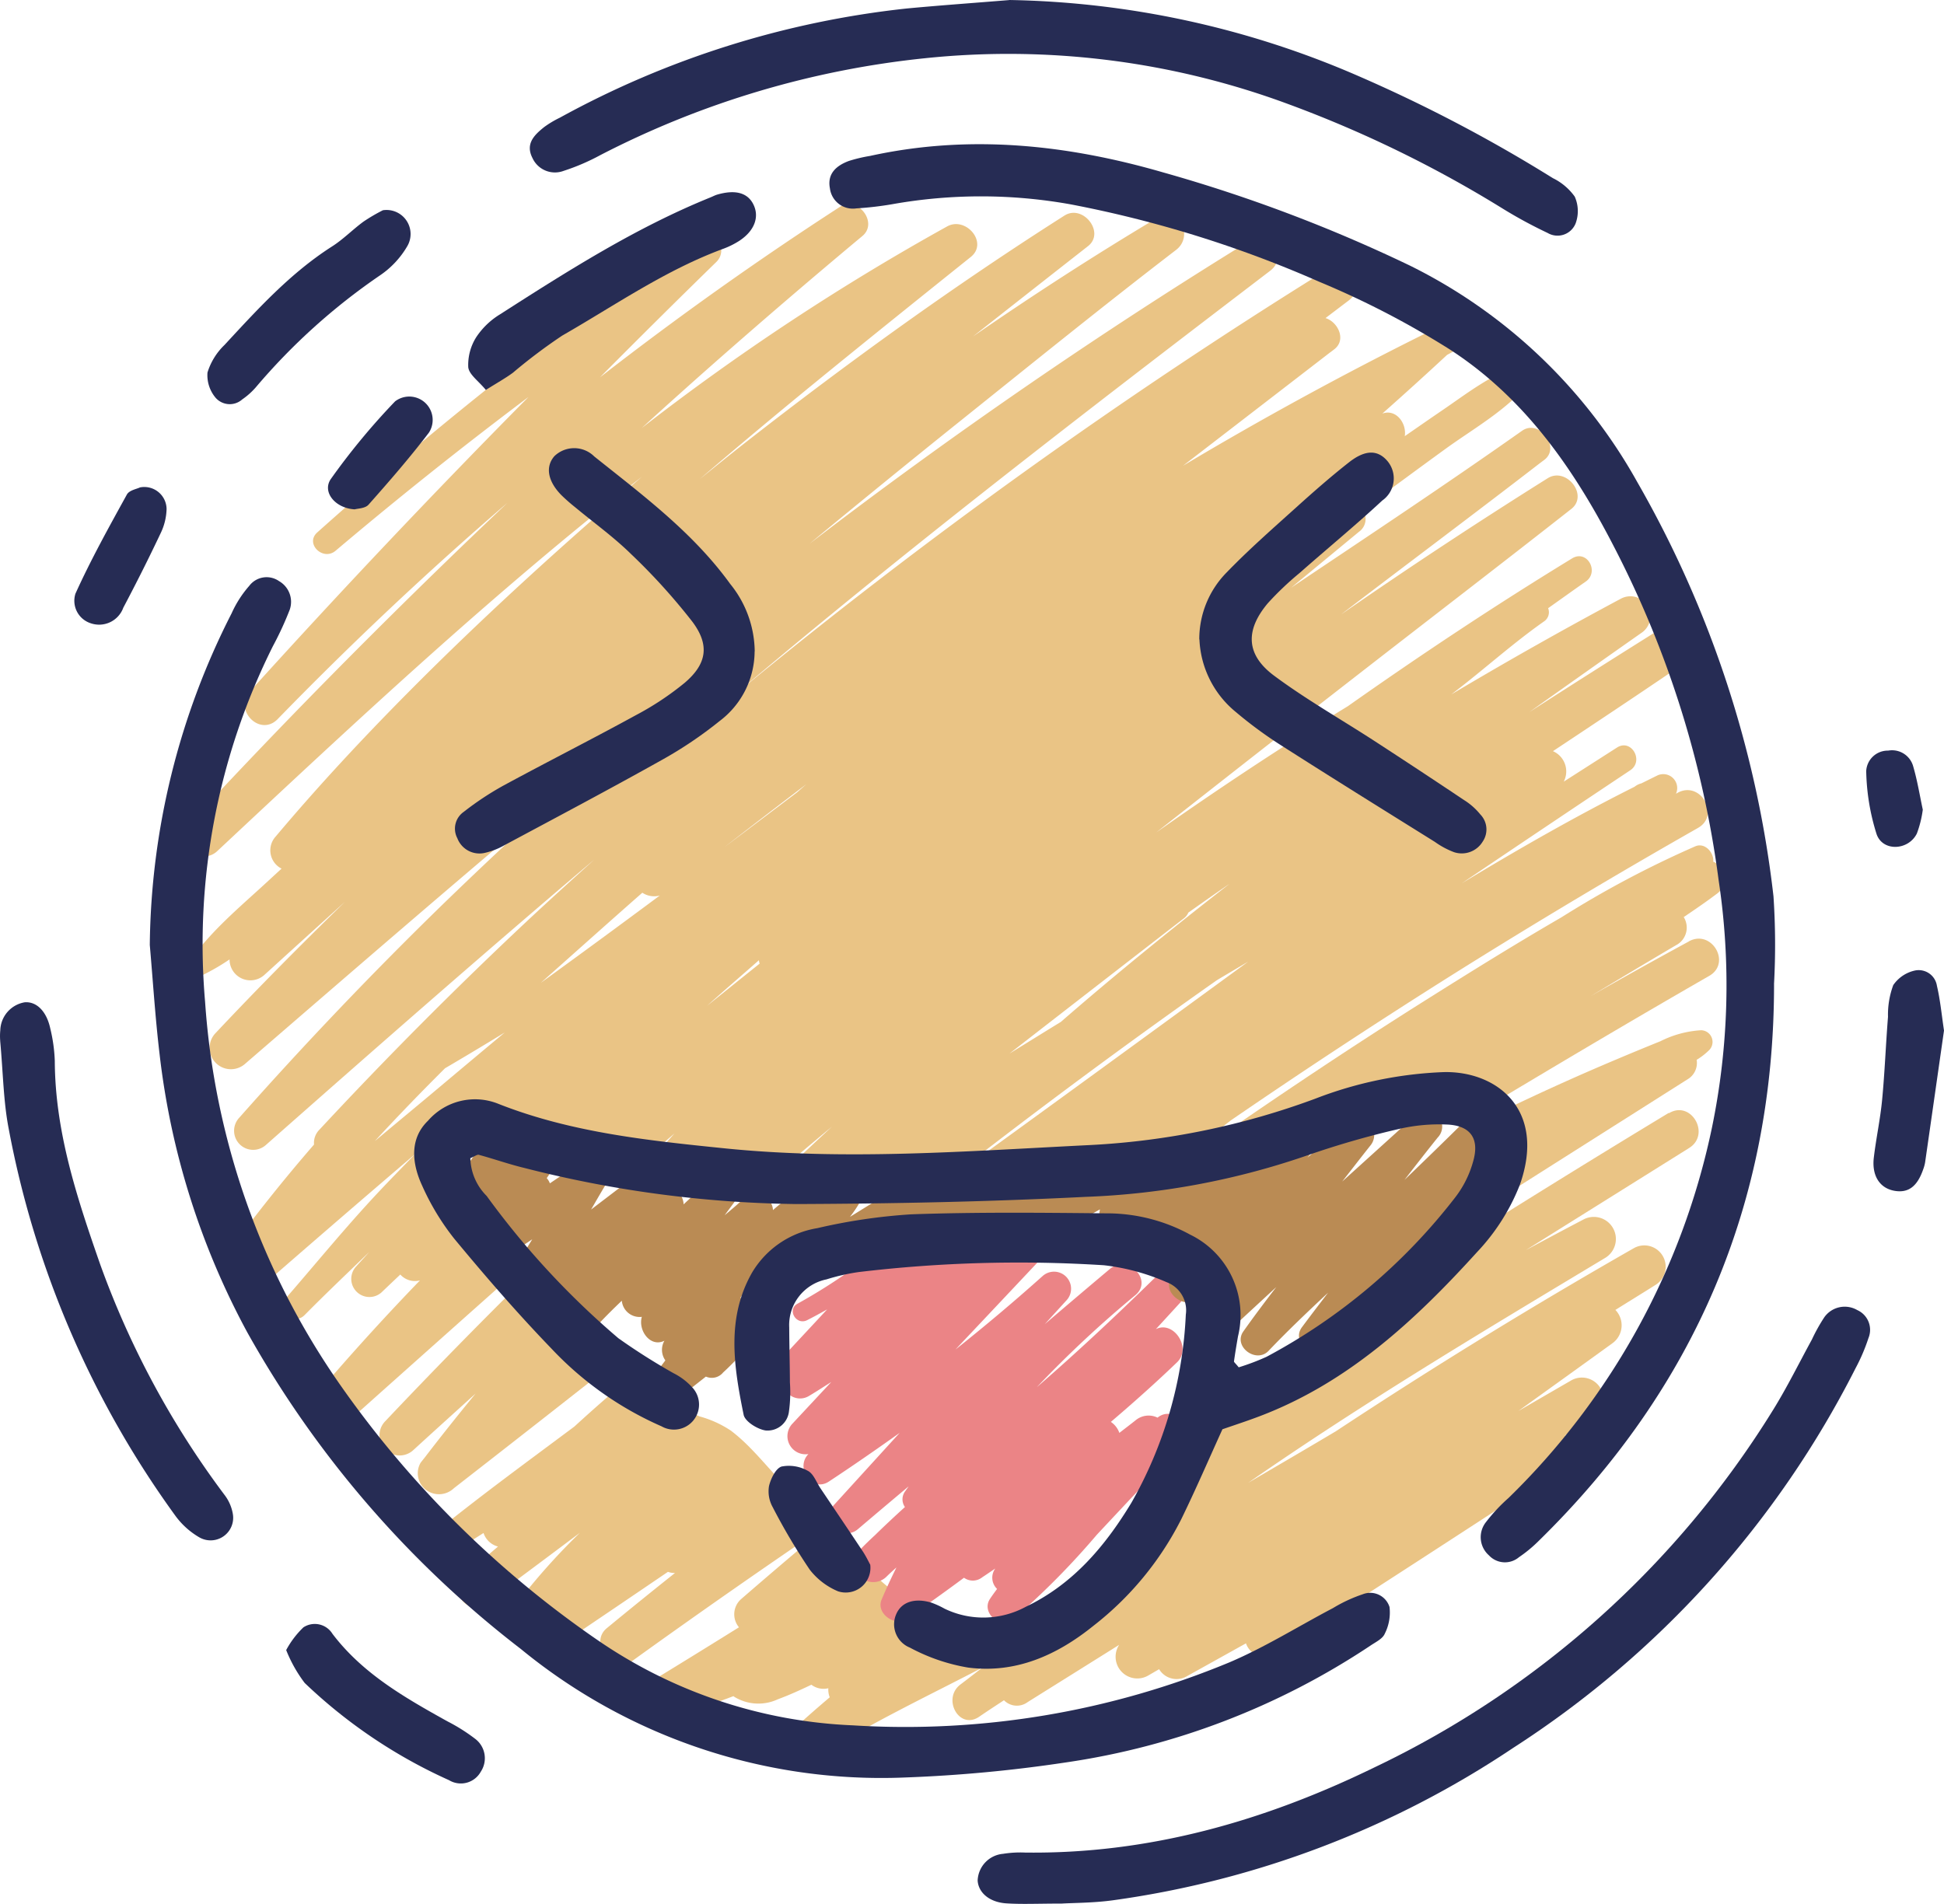
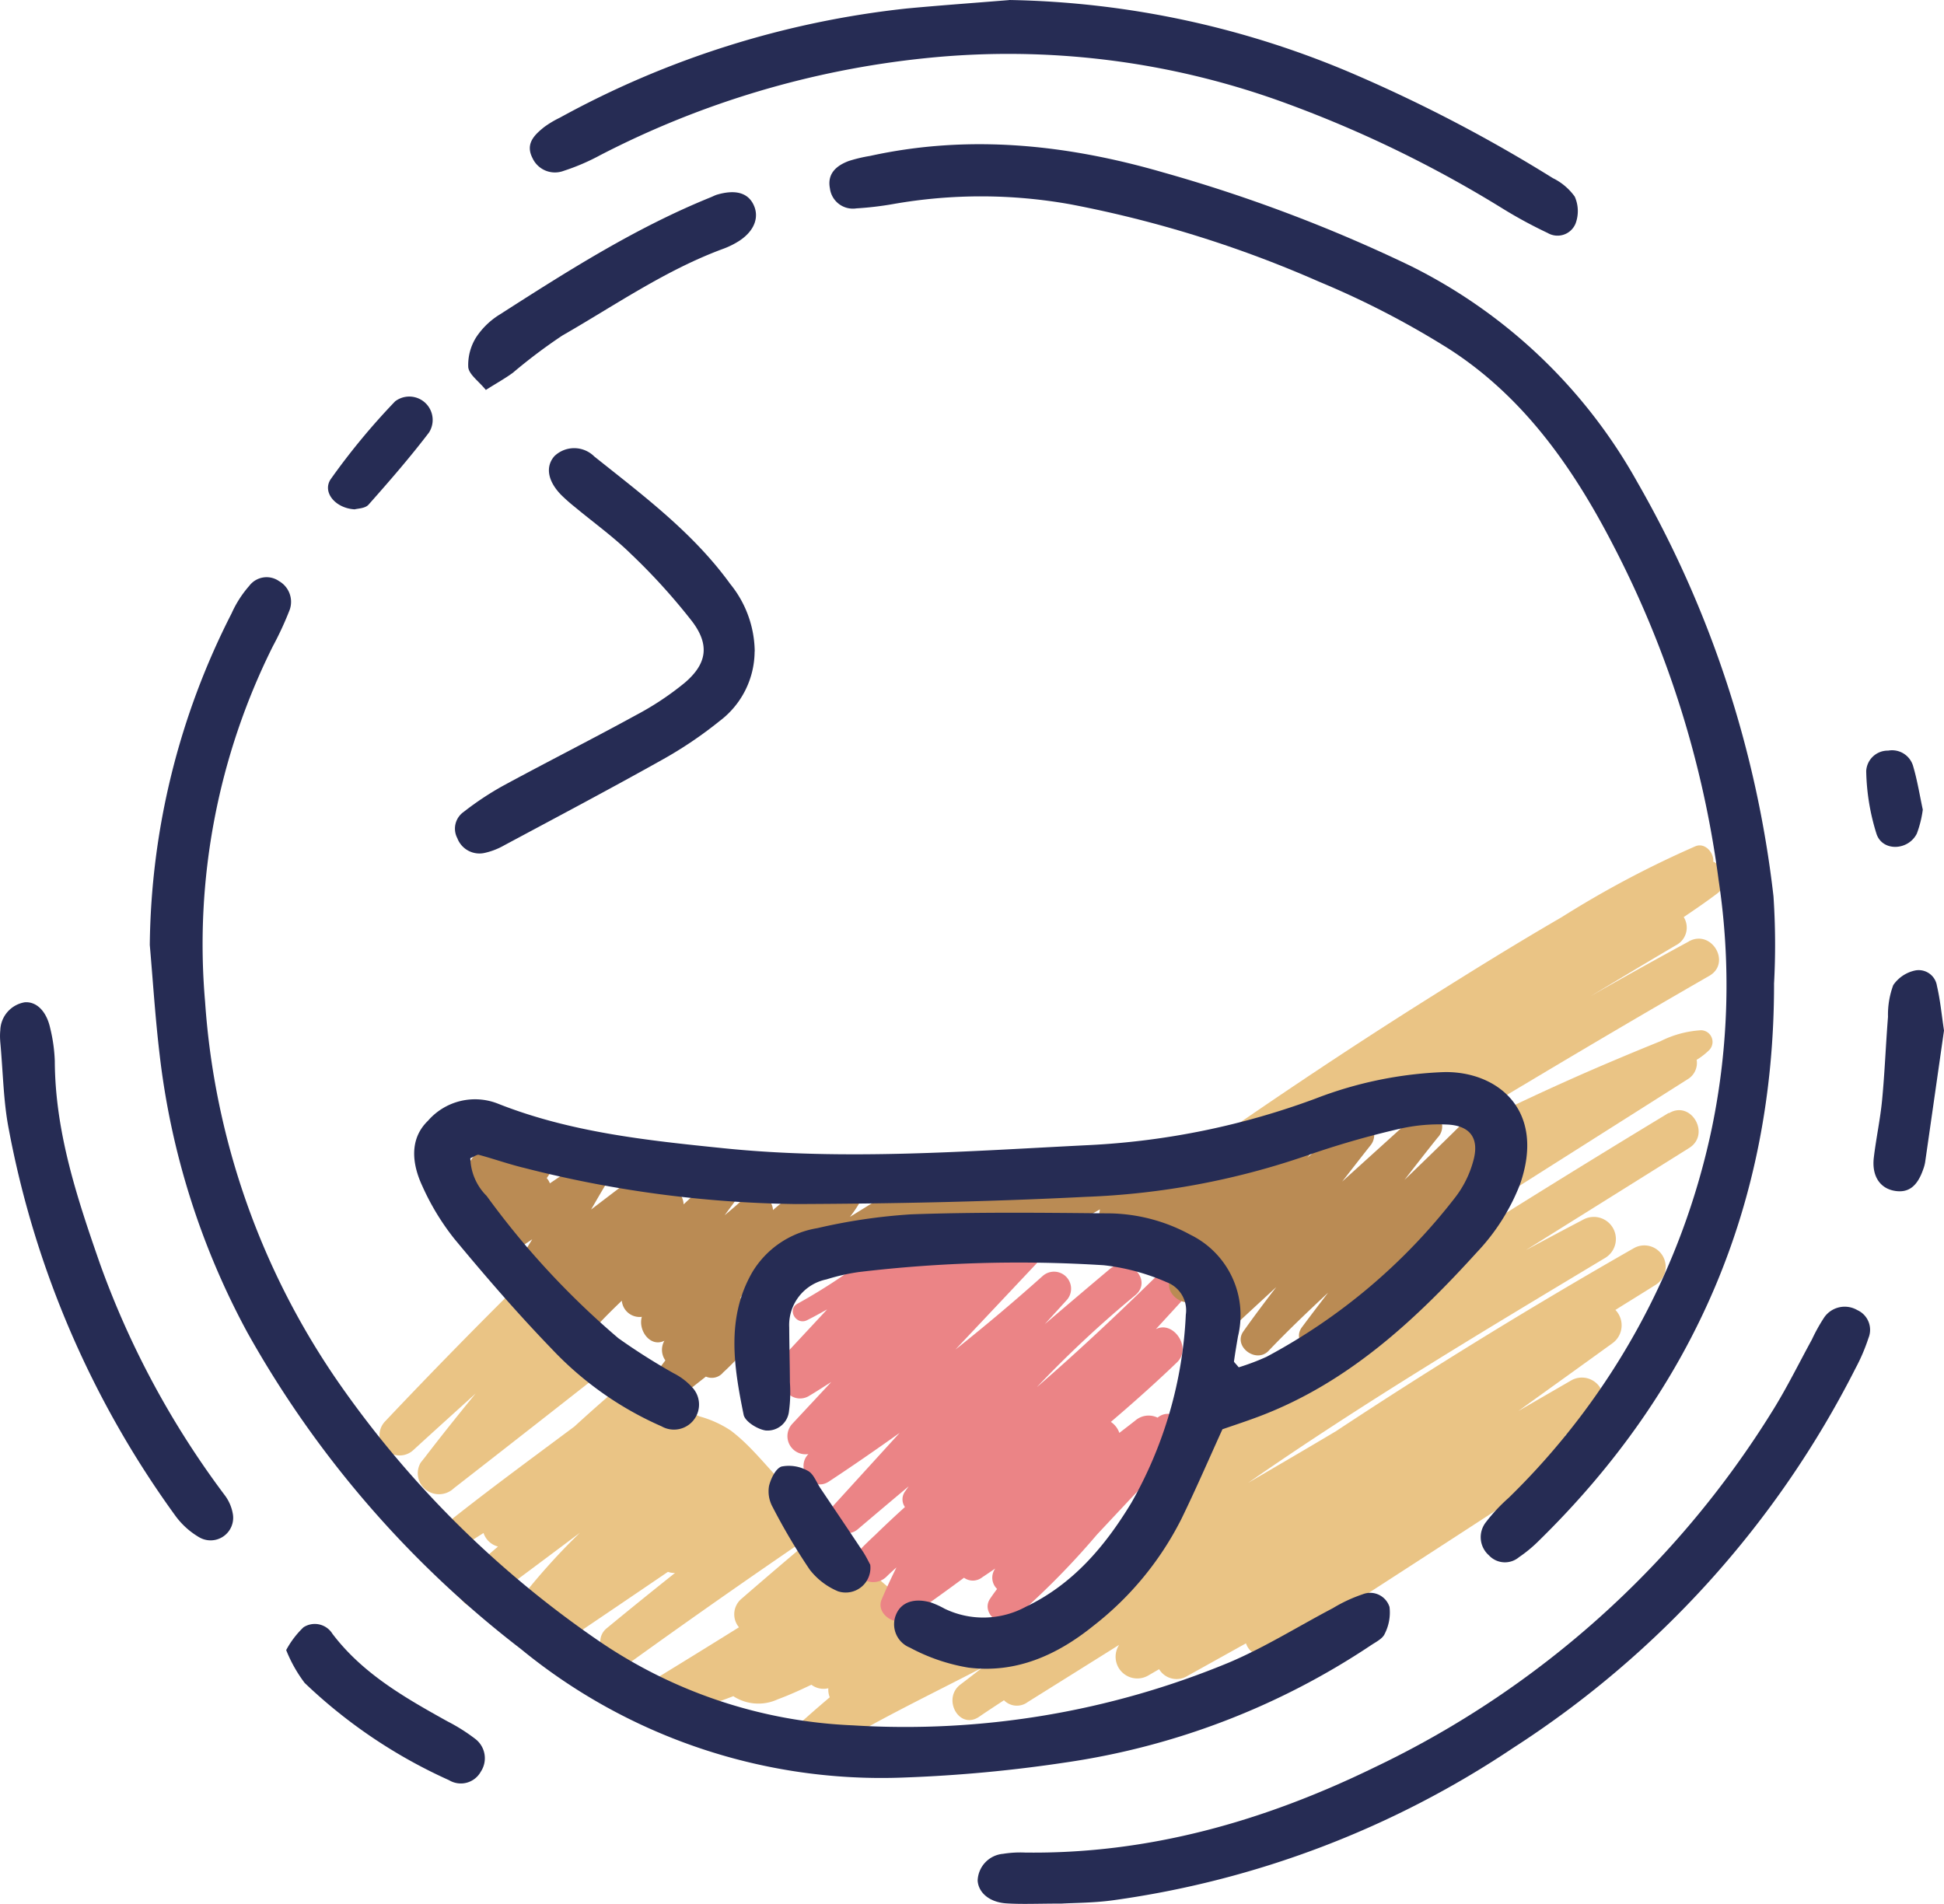
<svg xmlns="http://www.w3.org/2000/svg" id="_31" data-name="31" width="153.543" height="150.402" viewBox="0 0 153.543 150.402">
  <g id="Group_17208" data-name="Group 17208" transform="translate(14.518 16.122)">
    <path id="Path_18071" data-name="Path 18071" d="M376.734,252.21a8.192,8.192,0,0,0-3.207.865q-1.81.731-3.6,1.488-3.383,1.428-6.706,2.982c-1.262.591-2.514,1.2-3.763,1.82a3.2,3.2,0,0,1,.236,1.113,12.653,12.653,0,0,1-1.839,6.893l1.407-.891q8.19-5.189,16.38-10.381a1.5,1.5,0,0,0,.739-1.552,5.4,5.4,0,0,0,1-.778A.923.923,0,0,0,376.734,252.21Z" transform="translate(-256.892 -186.946)" fill="#eac485" />
    <path id="Path_18072" data-name="Path 18072" d="M327.71,214.54q-3.9,2.115-7.745,4.311c2.239-1.342,4.479-2.688,6.731-4.014a1.565,1.565,0,0,0,.594-2.214c.907-.613,1.81-1.229,2.678-1.888a1.456,1.456,0,0,0-.345-2.488c.068-.7-.639-1.52-1.391-1.226a79.848,79.848,0,0,0-10.6,5.621c-3.514,2.036-6.967,4.179-10.4,6.338-6.877,4.321-13.618,8.861-20.252,13.543-.032.023-.065.048-.1.071a52.845,52.845,0,0,0,8.261-1.7c4.543-1.352,8.516-3.834,13.33-4.224a2.864,2.864,0,0,1,2.565,1.375c6.057-3.643,12.14-7.254,18.271-10.778,1.768-1.016.194-3.7-1.6-2.733Z" transform="translate(-208.823 -156.298)" fill="#eac485" />
    <path id="Path_18073" data-name="Path 18073" d="M239.2,271.982q-9.337,5.649-18.555,11.5c-3.062,3.137-7.38,5.37-11.3,7.37-.161.084-.316.168-.471.252-.555.368-1.116.726-1.672,1.094l-1.743,1.094a19.808,19.808,0,0,0-5.889,8.187c-1.762,4.014-3.924,7.506-7.945,9.577a13.073,13.073,0,0,1-6.138,1.607c-.361.19-.726.381-1.087.574-.591.313-1.178.632-1.768.955h0c.177-.136.361-.261.539-.394.574-.387,1.158-.768,1.733-1.152-4.869-.31-8.716-3.959-12.056-8.138q-3.5,2.919-6.944,5.908a1.6,1.6,0,0,0-.139,2.2q-3.19,1.989-6.4,3.953c-1.6.981-.581,3.708,1.313,3.114,1.565-.494,3.114-1.046,4.65-1.626a.41.41,0,0,0,.042.036,3.639,3.639,0,0,0,3.466.21c.9-.332,1.778-.733,2.649-1.149a1.585,1.585,0,0,0,1.339.277,1.627,1.627,0,0,0,.11.716c-1.036.878-2.059,1.768-3.037,2.691a1.42,1.42,0,0,0,1.713,2.22c4.237-2.727,8.9-4.924,13.379-7.254-.578.445-1.152.894-1.733,1.333-1.471,1.117-.1,3.633,1.484,2.543.645-.442,1.3-.868,1.956-1.3a1.424,1.424,0,0,0,1.872.145q3.616-2.26,7.225-4.521a1.715,1.715,0,0,0,2.278,2.433l.878-.51a1.609,1.609,0,0,0,2.217.542q2.323-1.292,4.644-2.585a1.516,1.516,0,0,0,2.3.765c7.535-4.811,15.025-9.694,22.521-14.569a1.72,1.72,0,0,0,.374-2.614l2.236-1.423a1.705,1.705,0,0,0-1.72-2.943q-2.1,1.215-4.2,2.433c2.478-1.788,4.96-3.563,7.435-5.357a1.745,1.745,0,0,0,.232-2.63c1.062-.668,2.133-1.32,3.191-1.991a1.685,1.685,0,0,0-1.7-2.907q-12.019,6.859-23.569,14.482c-2.3,1.371-4.614,2.72-6.925,4.072,9.122-6.341,18.7-12.056,28.21-17.774a1.744,1.744,0,0,0-1.759-3.011c-1.51.791-3.014,1.594-4.514,2.4q6.447-4.032,12.891-8.064c1.73-1.084.155-3.811-1.6-2.746Z" transform="translate(-121.917 -200.187)" fill="#eac485" />
-     <path id="Path_18074" data-name="Path 18074" d="M66.76,127.687c-2.294-3.359,3.166-6.505,5.437-3.178.136.2.284.39.42.587,2.924.032,5.844.161,8.764.332.787-.681,1.568-1.368,2.359-2.046-.284.313-.565.629-.845.945-.4.371-.794.745-1.191,1.117,3.5.207,7,.471,10.5.729,1.326-1.107,2.636-2.227,3.969-3.327q-1.8,1.665-3.566,3.356c4.282.313,8.564.594,12.853.72q10.363-8.083,21.127-15.654c.82-.49,1.646-.975,2.469-1.465q-11.743,8.582-23.514,17.122c1.959.058,3.921.09,5.883.065a102.078,102.078,0,0,0,11.168-.671c1.7-1.329,3.395-2.662,5.1-3.979q8.819-6.05,17.88-11.743,9.381-5.876,19.006-11.352c1.794-1.02.184-3.782-1.62-2.769l-.116.068a1.1,1.1,0,0,0-1.523-1.42c-.407.2-.807.4-1.213.6a1.36,1.36,0,0,0-.52.255c-.013.006-.026.016-.039.023-4.64,2.327-9.168,4.921-13.627,7.619q6.641-4.487,13.314-8.935c1.1-.736.087-2.52-1.049-1.794q-2.1,1.346-4.208,2.694a1.746,1.746,0,0,0-.852-2.407c3.217-2.136,6.434-4.272,9.626-6.444,1.752-1.191.155-4.024-1.678-2.872q-4.927,3.088-9.816,6.231,4.41-3.137,8.838-6.247a1.577,1.577,0,0,0-1.591-2.72q-6.791,3.63-13.408,7.57l.177-.136c2.4-1.83,4.663-3.888,7.135-5.624a.869.869,0,0,0,.336-1.052c.991-.7,1.972-1.41,2.966-2.1,1.107-.768.113-2.559-1.071-1.836-6.038,3.688-11.93,7.6-17.709,11.675-5.153,3.156-10.191,6.5-15.141,9.978q8.112-6.389,16.267-12.727c5.505-4.279,11.039-8.525,16.522-12.833,1.381-1.087-.4-3.343-1.868-2.423q-8.292,5.2-16.318,10.762l.313-.242c5.134-3.921,10.307-7.787,15.418-11.733l.029-.019h0c.1-.077.2-.152.3-.226,1.3-1-.413-3.246-1.768-2.291-6,4.234-12.13,8.3-18.235,12.395l5.363-4.424a1.225,1.225,0,0,0,.268-1.733c.026-.019.048-.039.074-.055,2.178-1.6,4.356-3.211,6.547-4.8,2.168-1.568,4.882-3.091,6.547-5.215.445-.568.061-1.565-.765-1.317-2.223.668-4.24,2.269-6.141,3.559-.978.665-1.946,1.342-2.92,2.014.161-1.049-.716-2.178-1.775-1.781q2.585-2.289,5.118-4.64c.768-.41,1.526-.833,2.294-1.239,1.265-.665.152-2.514-1.113-1.9-.642.31-1.275.642-1.914.955a1.016,1.016,0,0,0-.316.116c-.158.1-.323.187-.481.284q-9.865,4.894-19.332,10.546,5.828-4.487,11.652-8.98a.01.01,0,0,0,.006,0h0l.3-.229c.968-.749.278-2.162-.7-2.459q.92-.7,1.833-1.391c1.478-1.12.181-3.592-1.5-2.565A429.534,429.534,0,0,0,88.509,88.716c7.764-6.58,15.712-12.946,23.715-19.194,6.16-4.811,12.369-9.558,18.577-14.3,1.417-1.084.178-3.459-1.446-2.472A412.736,412.736,0,0,0,94.4,76.8q5.978-4.947,12.033-9.8c5.615-4.5,11.217-9.035,16.925-13.417,1.452-1.113.194-3.537-1.484-2.536-4.966,2.962-9.81,6.1-14.56,9.377q4.54-3.577,9.09-7.141c1.378-1.078-.4-3.34-1.862-2.414-8.648,5.5-16.957,11.5-25.038,17.806-1.275.994-2.523,2.014-3.782,3.024q4.564-3.911,9.226-7.719c4.047-3.308,8.122-6.576,12.2-9.845,1.4-1.123-.387-3.22-1.862-2.414A187.722,187.722,0,0,0,81.155,67.654q2.769-2.527,5.579-5.008,5.857-5.165,11.852-10.165c1.278-1.065-.387-3.2-1.778-2.3Q87.051,56.5,77.86,63.646q4.555-4.594,9.184-9.11c1.12-1.091-.368-3.156-1.713-2.22A315.894,315.894,0,0,0,55.527,75.9c-.991.884.452,2.288,1.449,1.446Q64.415,71.057,72.21,65.2,60.951,76.578,50.216,88.454c-1.326,1.471.791,3.627,2.188,2.188q8.688-8.94,18.142-17.08-7.294,6.907-14.337,14.063-5.474,5.566-10.784,11.291A1.543,1.543,0,0,0,47.6,101.1c10.884-10.184,21.82-20.413,33.569-29.6C74.863,76.918,68.7,82.5,62.829,88.416c-3.675,3.7-7.228,7.515-10.587,11.507a1.62,1.62,0,0,0,.465,2.536q-.523.479-1.042.958c-2.21,2.049-4.585,3.982-6.3,6.483-.455.668.407,1.3,1.013,1.013a17.071,17.071,0,0,0,2.223-1.284,1.643,1.643,0,0,0,2.769,1.207q3.175-2.885,6.354-5.766c-3.488,3.4-6.918,6.857-10.255,10.407a1.685,1.685,0,0,0,2.381,2.381C58.212,110.636,66.569,103.4,75.034,96.3q-4.869,4.4-9.59,8.977-8.35,8.132-16.08,16.861a1.507,1.507,0,0,0,2.13,2.13c8.574-7.567,17.18-15.121,25.912-22.524-1.81,1.639-3.627,3.279-5.408,4.95q-8.432,7.919-16.306,16.393a1.47,1.47,0,0,0-.42,1.168q-3.669,4.23-6.98,8.768c.484,1.217.968,2.433,1.491,3.627q6.694-5.852,13.459-11.63c-.942.981-1.9,1.949-2.83,2.94-2.543,2.7-4.866,5.55-7.29,8.345-.836.962.5,2.34,1.413,1.413,1.665-1.688,3.395-3.324,5.1-4.976-.345.387-.7.768-1.046,1.155a1.434,1.434,0,0,0,2.026,2.026c.487-.471.984-.936,1.471-1.4a1.553,1.553,0,0,0,1.552.465q-3.766,3.9-7.309,8a1.721,1.721,0,0,0,2.433,2.433q6.457-5.77,12.93-11.523a54.071,54.071,0,0,1-4.96-6.2Zm44.357-11.33q6.438-5,12.879-9.987a1.1,1.1,0,0,0,.332-.439c1.084-.765,2.165-1.53,3.259-2.278-4.54,3.527-9,7.151-13.334,10.917-1.355.829-2.7,1.668-4.056,2.5ZM94.163,95.786c-.252.216-.5.436-.752.655q-2.87,2.173-5.75,4.34Q90.9,98.264,94.163,95.786ZM90.41,109.694a1.238,1.238,0,0,0,.058.268q-2.077,1.665-4.156,3.337C87.664,112.082,89.045,110.9,90.41,109.694ZM81.2,104.36a1.688,1.688,0,0,0,1.381.223q-4.681,3.48-9.4,6.9c2.672-2.372,5.334-4.76,8.019-7.119ZM60.1,123.954c1.794-1.952,3.64-3.853,5.518-5.725q2.377-1.394,4.718-2.827-2.546,2.125-5.082,4.256c-1.71,1.439-3.437,2.862-5.15,4.3Z" transform="translate(-44.987 -49.961)" fill="#eac485" />
    <path id="Path_18075" data-name="Path 18075" d="M98.7,328.835q6.675-5.194,13.317-10.426c-.148-.106-.3-.21-.445-.323-.733-.558-1.446-1.136-2.149-1.723l-.184.145-1,.774c.326-.365.662-.72.991-1.084a57.277,57.277,0,0,1-4.563-4.279q-5.808,5.721-11.407,11.643a1.591,1.591,0,0,0,2.249,2.249c1.63-1.494,3.272-2.975,4.911-4.46-1.381,1.684-2.743,3.388-4.066,5.118,0,0-.006.006-.01.006h0c-.087.116-.177.226-.265.339a1.652,1.652,0,0,0,.429,2.152,1.7,1.7,0,0,0,2.191-.129Z" transform="translate(-77.373 -227.388)" fill="#eac485" />
    <path id="Path_18076" data-name="Path 18076" d="M134.219,344.711c-1.584-1.5-2.927-3.4-4.676-4.711a8.521,8.521,0,0,0-2.469-1.117,6.421,6.421,0,0,1-3.011-2.785q-.8-.46-1.6-.958c-.316.258-.636.507-.949.768-1.471,1.22-2.907,2.485-4.314,3.775-3.627,2.707-7.283,5.376-10.81,8.222-.945.762.268,2.252,1.278,1.655.8-.468,1.572-.971,2.352-1.465a1.633,1.633,0,0,0,1.142,1.071c-.929.8-1.859,1.6-2.785,2.41-1.165,1.01.407,3.1,1.668,2.162q3.8-2.817,7.583-5.657a51.251,51.251,0,0,0-5.047,5.676c-.723.987.7,2.381,1.688,1.688.106-.074.219-.145.326-.219a1.443,1.443,0,0,0,2.152,1.249q3.926-2.648,7.838-5.311a1.443,1.443,0,0,0,.561.087q-2.715,2.159-5.4,4.372c-1.426,1.184.474,3.692,2,2.594q7.662-5.518,15.492-10.823c-.487-.61-.965-1.233-1.433-1.859a3.07,3.07,0,0,1-1.6-.826Z" transform="translate(-86.347 -243.115)" fill="#eac485" />
    <path id="Path_18077" data-name="Path 18077" d="M218.844,303.095c-3.359,3.311-6.812,6.593-10.407,9.706a87.565,87.565,0,0,1,7.8-7.286c1.417-1.217-.632-3.227-2.043-2.043q-2.57,2.164-5.124,4.347c.584-.639,1.165-1.281,1.749-1.92a1.347,1.347,0,0,0-1.9-1.9q-3.364,3.011-6.906,5.825,3.475-3.684,6.944-7.37a1.441,1.441,0,0,0-2.036-2.036l-1.465,1.258a1.477,1.477,0,0,0-2.449-.855c-.829.729-1.681,1.426-2.536,2.12a1.4,1.4,0,0,0-1.249-1.675.944.944,0,0,0-1.581-.813,44.538,44.538,0,0,1-8.1,5.747c-.858.471-.1,1.739.762,1.3.536-.268,1.055-.558,1.578-.849-1.575,1.7-3.159,3.385-4.727,5.092a1.075,1.075,0,0,0,1.52,1.52.56.56,0,0,0,.048-.042,1.351,1.351,0,0,0,1.736.261c.594-.352,1.165-.729,1.749-1.094l-3.069,3.291a1.432,1.432,0,0,0,1.262,2.4c-.01.013-.023.023-.032.036-1,1.087.3,3.02,1.649,2.136,1.891-1.246,3.75-2.533,5.592-3.846q-2.6,2.856-5.2,5.708a1.347,1.347,0,0,0,1.9,1.9q2-1.7,4.011-3.385c-.087.126-.177.248-.265.378a1.055,1.055,0,0,0-.029,1.258q-1.2,1.084-2.362,2.217c-.423.39-.839.791-1.236,1.21a1.491,1.491,0,0,0,2.107,2.107c.268-.265.542-.516.82-.762-.416.839-.816,1.691-1.178,2.559-.445,1.071,1.052,2.139,1.965,1.51q2.3-1.588,4.55-3.256a1.189,1.189,0,0,0,1.43-.029c.348-.229.691-.468,1.039-.7a1.229,1.229,0,0,0,.142,1.613c-.19.258-.381.516-.558.784-.778,1.162,1.029,2.581,1.952,1.507a.18.18,0,0,1,.023-.026,60.958,60.958,0,0,0,6.46-6.544q3.325-3.553,6.657-7.106c1.175-1.3-.591-3.182-1.859-2.146a1.606,1.606,0,0,0-1.739.213c-.423.336-.852.661-1.278.991a1.733,1.733,0,0,0-.671-.868c1.784-1.523,3.54-3.085,5.231-4.711,1.184-1.142-.287-3.327-1.678-2.614.978-1.065,1.962-2.13,2.927-3.207,1.162-1.3-.668-3.166-1.926-1.927Z" transform="translate(-141.069 -219.334)" fill="#eb8486" />
    <path id="Path_18078" data-name="Path 18078" d="M191.706,272.523q-2.469,2.44-4.966,4.84c.871-1.126,1.743-2.249,2.633-3.356a1.244,1.244,0,0,0-1.759-1.759q-2.895,2.623-5.792,5.244c.739-.942,1.471-1.894,2.217-2.833a1.3,1.3,0,0,0-1.833-1.833q-1.568,1.375-3.12,2.772c.077-.1.152-.2.226-.3,1.013-1.336-1.042-2.53-2.143-1.652-.481.384-.955.771-1.433,1.158a1.209,1.209,0,0,0-1.914-.726c-.991.71-1.985,1.407-2.975,2.107a1.581,1.581,0,0,0-2.572-.733,15.231,15.231,0,0,1-1.6,1.339,1.392,1.392,0,0,0-2.036-1.233c-1.117.694-2.275,1.323-3.437,1.943a1.454,1.454,0,0,0-2.165-.358c-.158.136-.326.245-.49.368.41-1.246-1.233-2.172-2.275-1.32a19.544,19.544,0,0,1-1.749,1.255c.655-1-.72-2.039-1.652-1.555q-1.97,1.026-3.937,2.049a1.15,1.15,0,0,0-1.668-.332l-4.321,2.672a9.944,9.944,0,0,0,.82-1.22,1.222,1.222,0,0,0-.313-1.565,1.2,1.2,0,0,0-1.594.094c-.123.1-.232.213-.349.319a.386.386,0,0,1-.045.032,2.487,2.487,0,0,0-1.814.1,7.673,7.673,0,0,0-1.694.839,12.445,12.445,0,0,0-1.091.865,1.366,1.366,0,0,0-2.243-.968c-.507.484-1.042.929-1.575,1.378.239-.326.481-.649.72-.975.936-1.268-1.02-2.565-2.085-1.61-.629.565-1.252,1.142-1.875,1.723-.039-.891-.933-1.746-1.82-1.084l-.171.136c.1-.958-.894-2.014-1.839-1.294L122.5,279.7c.361-.62.716-1.242,1.087-1.859.684-1.133-.723-2.672-1.881-1.881q-1.229.837-2.462,1.672a1.283,1.283,0,0,0-.248-.413c.449-.655.874-1.32,1.258-1.994a1.364,1.364,0,0,0-2.133-1.646,17.09,17.09,0,0,1-2.443,1.785c-.035-.955-1.407-1.249-2.02-.439a15.086,15.086,0,0,0-1.581,2.414c-.494.975.348,2.5,1.568,2.039.026-.01.048-.023.077-.032a1.548,1.548,0,0,0,1.081,1.765,1.386,1.386,0,0,0,1.985,1.642c.358-.229.71-.465,1.062-.7l-1.268,2.062c-.739,1.194.8,2.92,2.02,2.02.094-.068.184-.145.274-.216-.174.294-.349.584-.51.881-.713,1.317,1.133,2.94,2.175,1.678.09-.11.19-.21.281-.316a1.356,1.356,0,0,0,2.265.584c.591-.633,1.21-1.242,1.839-1.843a1.412,1.412,0,0,0,1.581,1.275c-.313,1.081.681,2.446,1.784,1.885a1.439,1.439,0,0,0,.074,1.555c-.236.319-.481.629-.716.949a1.386,1.386,0,0,0,.358,1.8,1.42,1.42,0,0,0,1.833-.11l1.726-1.359a1.154,1.154,0,0,0,1.362-.326c1.058-.958,1.975-2.081,2.982-3.095.945-.952-.187-2.73-1.342-2.223a1.041,1.041,0,0,0-.271-.591q.9-1.288,1.736-2.607a1.444,1.444,0,0,0,2.014-.01,9.641,9.641,0,0,0,.958-.929c.129-.11.258-.223.387-.332.174-.148.349-.294.52-.442a1.431,1.431,0,0,0,1.184-.042,1.119,1.119,0,0,0,1.646.762l2.417-1.3a1.216,1.216,0,0,0,1.652.3c.81-.455,1.613-.916,2.423-1.375-.265.984.39,2.191,1.613,1.788a18.144,18.144,0,0,0,3.024-1.329,1.383,1.383,0,0,0,1.652.868,13.841,13.841,0,0,0,1.981-.742,1.4,1.4,0,0,0,1.72.368c1.165-.623,2.31-1.294,3.462-1.952-.01.094-.032.181-.039.278a1.472,1.472,0,0,0,1.859,1.413c.065-.026.123-.058.184-.084a1.712,1.712,0,0,0,2.736,1.01c.123-.1.252-.19.374-.287a1.481,1.481,0,0,0,2,.949c-.481.649-.965,1.291-1.42,1.952-.936,1.362,1.113,2.843,2.243,1.73.726-.713,1.475-1.4,2.223-2.1-1.026,1.288-2.065,2.565-3.078,3.863-1.068,1.365.613,3.191,1.949,1.949q2.444-2.27,4.9-4.534c-.887,1.152-1.762,2.314-2.6,3.5s1.01,2.565,1.991,1.536c1.507-1.584,3.1-3.095,4.7-4.592-.691.907-1.388,1.814-2.065,2.727-.907,1.22,1.052,2.662,2.078,1.6,2.026-2.091,4.1-4.137,6.192-6.17a.712.712,0,0,0,.736-.152,65.263,65.263,0,0,0,5.689-6.07,1.215,1.215,0,0,0-1.11-2c.523-.687,1.052-1.371,1.572-2.059.929-1.229-1.046-2.646-2.091-1.613Z" transform="translate(-90.331 -200.273)" fill="#ba8b54" />
  </g>
  <g id="Group_17209" data-name="Group 17209">
    <path id="Path_18079" data-name="Path 18079" d="M166.491,285.77a18.384,18.384,0,0,0,2.2-.833,46.416,46.416,0,0,0,14.918-12.617,8.216,8.216,0,0,0,1.4-2.83c.516-1.807-.232-2.833-2.1-2.9a14.034,14.034,0,0,0-3.727.342,69.726,69.726,0,0,0-7.225,2.078,60.256,60.256,0,0,1-17.574,3.295c-7.609.384-15.234.539-22.856.568a90.819,90.819,0,0,1-21.462-2.853c-1.21-.29-2.388-.71-3.592-1.036-.142-.039-.342.129-.674.265a4.376,4.376,0,0,0,1.291,2.985,64.544,64.544,0,0,0,10.4,11.236,49.086,49.086,0,0,0,4.372,2.772,5.024,5.024,0,0,1,1.542,1.2,1.981,1.981,0,0,1-2.5,2.991,26.564,26.564,0,0,1-8.7-6.144c-2.678-2.775-5.208-5.7-7.67-8.674A19.42,19.42,0,0,1,102,271.433c-.81-1.739-1.033-3.708.458-5.144a4.917,4.917,0,0,1,5.534-1.342c5.718,2.262,11.765,2.9,17.819,3.517,9.655.987,19.3.223,28.932-.252a59.924,59.924,0,0,0,17.793-3.663,31.3,31.3,0,0,1,10.155-2.1c4.172-.09,8.109,2.953,6,8.906a16.459,16.459,0,0,1-3.385,5.321c-4.889,5.392-10.187,10.31-17.167,12.959-.984.374-1.985.7-2.936,1.029-1.087,2.391-2.114,4.776-3.253,7.106A24.867,24.867,0,0,1,155,306.2c-2.865,2.31-6.128,3.779-9.894,3.288a14.891,14.891,0,0,1-4.589-1.575,1.985,1.985,0,0,1-1.065-2.675c.416-.929,1.439-1.271,2.753-.881a7,7,0,0,1,1.052.481,7.037,7.037,0,0,0,6.418-.152c3.717-1.778,6.251-4.769,8.335-8.212a33.019,33.019,0,0,0,4.3-14.866,2.363,2.363,0,0,0-1.507-2.559,17.141,17.141,0,0,0-4.96-1.342,106.543,106.543,0,0,0-19.378.539,16.019,16.019,0,0,0-2.536.578,3.68,3.68,0,0,0-2.943,3.8c.006,1.449.048,2.895.055,4.34a11.17,11.17,0,0,1-.077,2.3,1.7,1.7,0,0,1-1.852,1.494c-.645-.1-1.62-.71-1.726-1.239-.774-3.795-1.394-7.648.681-11.259a7.374,7.374,0,0,1,5.134-3.482,45.1,45.1,0,0,1,7.428-1.094c5.115-.181,10.239-.129,15.357-.077a13.706,13.706,0,0,1,6.673,1.684,7.07,7.07,0,0,1,3.772,8.035c-.113.655-.223,1.31-.316,1.972-.01.065.113.148.361.458Z" transform="translate(-68.651 -177.756)" fill="#262c54" />
    <path id="Path_18080" data-name="Path 18080" d="M36.66,170.325a58.823,58.823,0,0,1,6.463-26.2,8.586,8.586,0,0,1,1.394-2.172,1.715,1.715,0,0,1,2.349-.374,1.887,1.887,0,0,1,.845,2.265,25.867,25.867,0,0,1-1.333,2.885,52.7,52.7,0,0,0-5.35,28.087,59.959,59.959,0,0,0,10.636,30.21A80.214,80.214,0,0,0,72.12,225.3,38.354,38.354,0,0,0,92.2,231.972,66.742,66.742,0,0,0,121.921,227c2.827-1.2,5.463-2.859,8.193-4.292a11.691,11.691,0,0,1,2.336-1.087,1.6,1.6,0,0,1,2.127,1,3.689,3.689,0,0,1-.378,2.117c-.161.387-.694.645-1.091.91a58.606,58.606,0,0,1-24.128,9.258,112.421,112.421,0,0,1-12.659,1.184,44.893,44.893,0,0,1-30.359-10.155A81.962,81.962,0,0,1,44.346,200.9a60.7,60.7,0,0,1-6.912-21.946c-.342-2.869-.523-5.754-.774-8.632Z" transform="translate(-24.829 -95.674)" fill="#262c54" />
    <path id="Path_18081" data-name="Path 18081" d="M277.613,101.67c0,17.245-6.26,31.911-18.593,43.979a10.748,10.748,0,0,1-1.555,1.284,1.721,1.721,0,0,1-2.372-.148,1.911,1.911,0,0,1-.229-2.63,13.7,13.7,0,0,1,1.775-1.9A57.167,57.167,0,0,0,272.708,113a55.647,55.647,0,0,0,.526-19.561,79.739,79.739,0,0,0-8.277-26.357c-3.175-6.167-7.1-11.8-13.027-15.605a69.036,69.036,0,0,0-10.258-5.308,91.1,91.1,0,0,0-19.574-6.1,39.99,39.99,0,0,0-14.092-.026,26,26,0,0,1-2.872.336,1.826,1.826,0,0,1-2.091-1.578c-.229-1.168.513-1.8,1.488-2.165a11.769,11.769,0,0,1,1.678-.4c7.838-1.723,15.55-.9,23.147,1.3a120.109,120.109,0,0,1,19.471,7.351A41.7,41.7,0,0,1,266.8,61.982a85.138,85.138,0,0,1,10.768,32.743,57.217,57.217,0,0,1,.042,6.941Z" transform="translate(-137.493 -23.918)" fill="#262c54" />
    <path id="Path_18082" data-name="Path 18082" d="M245.937,367.067c-1.878,0-3.137.065-4.385-.016-1.339-.087-2.207-.845-2.268-1.8a2.2,2.2,0,0,1,2.007-2.114,8.6,8.6,0,0,1,1.73-.1c9.774.129,18.916-2.494,27.59-6.722A74.86,74.86,0,0,0,302.1,328.086c1.117-1.8,2.056-3.714,3.075-5.576a13.814,13.814,0,0,1,.984-1.765,1.973,1.973,0,0,1,2.6-.562,1.709,1.709,0,0,1,.884,2.21,14.687,14.687,0,0,1-1.023,2.391,77.092,77.092,0,0,1-27.029,29.978,75.226,75.226,0,0,1-31.649,12.049c-1.526.207-3.082.2-4,.255Z" transform="translate(-162.066 -216.69)" fill="#262c54" />
    <path id="Path_18083" data-name="Path 18083" d="M167.546,0A72.064,72.064,0,0,1,195.11,6a117.5,117.5,0,0,1,15.37,8.07,4.616,4.616,0,0,1,1.733,1.462,2.817,2.817,0,0,1,.068,2.12,1.539,1.539,0,0,1-2.207.752,36.422,36.422,0,0,1-3.559-1.93,93.8,93.8,0,0,0-16.893-8.238A63.58,63.58,0,0,0,160.892,4.6a71.887,71.887,0,0,0-25.631,7.648,17.166,17.166,0,0,1-2.914,1.252,1.95,1.95,0,0,1-2.456-1.016c-.578-1.129.145-1.82.92-2.443a7.823,7.823,0,0,1,1.239-.742A73.085,73.085,0,0,1,159.479.668c2.688-.252,5.379-.442,8.067-.662Z" transform="translate(-87.835)" fill="#262c54" />
    <path id="Path_18084" data-name="Path 18084" d="M135.016,125.776a6.924,6.924,0,0,1-2.765,5.5,32.242,32.242,0,0,1-4.547,3.066c-4.124,2.31-8.3,4.521-12.469,6.754a5.52,5.52,0,0,1-1.6.61,1.869,1.869,0,0,1-2.1-1.175,1.613,1.613,0,0,1,.507-2.081,23.639,23.639,0,0,1,3.127-2.072c3.475-1.884,7.009-3.669,10.478-5.57a23,23,0,0,0,3.846-2.552c1.752-1.491,1.991-2.985.6-4.834a48.592,48.592,0,0,0-4.84-5.341c-1.371-1.346-2.953-2.481-4.437-3.714a13.947,13.947,0,0,1-1.084-.958c-1.068-1.1-1.252-2.236-.529-3.059a2.249,2.249,0,0,1,3.149.026c3.843,3.069,7.806,6.018,10.733,10.065a8.589,8.589,0,0,1,1.939,5.344Z" transform="translate(-75.414 -74.316)" fill="#262c54" />
-     <path id="Path_18085" data-name="Path 18085" d="M293.54,125.558a7.5,7.5,0,0,1,2.165-5.289c1.739-1.8,3.627-3.453,5.486-5.131,1.359-1.226,2.74-2.44,4.179-3.569,1.307-1.026,2.3-.987,3.062-.058a2.134,2.134,0,0,1-.442,3.082c-2.117,1.968-4.356,3.808-6.525,5.721a24.081,24.081,0,0,0-2.51,2.388c-1.8,2.139-1.736,4.072.5,5.731,2.546,1.891,5.328,3.466,7.993,5.2q3.514,2.285,7,4.618a5.18,5.18,0,0,1,1.288,1.136,1.7,1.7,0,0,1,.194,2.139,1.933,1.933,0,0,1-2.265.845,6.506,6.506,0,0,1-1.517-.813c-4.008-2.5-8.022-4.992-12-7.535a32.952,32.952,0,0,1-3.727-2.73,7.823,7.823,0,0,1-2.869-5.725Z" transform="translate(-198.817 -75.051)" fill="#262c54" />
    <path id="Path_18086" data-name="Path 18086" d="M.015,248.413a4.723,4.723,0,0,1,.006-.839,2.313,2.313,0,0,1,1.933-2.214c.926-.071,1.72.7,2.014,2.065A12.691,12.691,0,0,1,4.326,250c.026,5.6,1.749,10.788,3.563,16a69.548,69.548,0,0,0,9.829,18.258,3.407,3.407,0,0,1,.674,1.542,1.783,1.783,0,0,1-2.665,1.82,6.182,6.182,0,0,1-1.894-1.72A75.725,75.725,0,0,1,.683,255.338c-.419-2.165-.439-4.408-.671-6.931Z" transform="translate(0.002 -166.182)" fill="#262c54" />
    <path id="Path_18087" data-name="Path 18087" d="M115.97,62.665c-.581-.707-1.329-1.217-1.388-1.794a4.1,4.1,0,0,1,.642-2.388,6,6,0,0,1,1.862-1.784c5.35-3.43,10.71-6.844,16.635-9.245.177-.071.352-.168.532-.219,1.391-.4,2.349-.158,2.817.713.542,1.007.148,2.13-1.068,2.933a6.535,6.535,0,0,1-1.294.642c-4.556,1.681-8.526,4.456-12.695,6.847a42.85,42.85,0,0,0-3.9,2.936c-.591.436-1.236.791-2.136,1.359Z" transform="translate(-77.598 -31.864)" fill="#262c54" />
-     <path id="Path_18088" data-name="Path 18088" d="M64.572,51.455a1.9,1.9,0,0,1,1.939,2.82,7.1,7.1,0,0,1-2.13,2.3,49.208,49.208,0,0,0-9.845,8.868,5.692,5.692,0,0,1-1.071.955,1.484,1.484,0,0,1-2.1-.126,2.763,2.763,0,0,1-.645-2A5.116,5.116,0,0,1,52.061,62.1c2.617-2.827,5.208-5.683,8.5-7.787.887-.565,1.636-1.342,2.488-1.965a14.265,14.265,0,0,1,1.526-.894Z" transform="translate(-34.332 -34.846)" fill="#262c54" />
    <path id="Path_18089" data-name="Path 18089" d="M70.04,399.607a7.2,7.2,0,0,1,1.365-1.8,1.641,1.641,0,0,1,2.294.516c2.388,3.146,5.715,5.04,9.074,6.909a14.281,14.281,0,0,1,2.188,1.378,1.921,1.921,0,0,1,.452,2.6,1.8,1.8,0,0,1-2.511.671,40.535,40.535,0,0,1-11.4-7.68,11.081,11.081,0,0,1-1.462-2.6Z" transform="translate(-47.438 -269.253)" fill="#262c54" />
    <path id="Path_18090" data-name="Path 18090" d="M464.126,242.25c-.487,3.4-.987,6.915-1.494,10.426a3.091,3.091,0,0,1-.155.555c-.471,1.352-1.184,1.875-2.281,1.675-1.146-.21-1.784-1.188-1.613-2.624.181-1.523.51-3.03.655-4.553.21-2.181.29-4.376.465-6.56a6.706,6.706,0,0,1,.416-2.511,2.8,2.8,0,0,1,1.749-1.158,1.457,1.457,0,0,1,1.7,1.22C463.829,239.83,463.936,240.976,464.126,242.25Z" transform="translate(-310.583 -160.839)" fill="#262c54" />
-     <path id="Path_18091" data-name="Path 18091" d="M23.287,119.317a1.761,1.761,0,0,1,2.114,1.7,4.648,4.648,0,0,1-.465,1.907q-1.409,2.977-2.953,5.892a2.031,2.031,0,0,1-2.575,1.229,1.864,1.864,0,0,1-1.207-2.333c1.21-2.678,2.646-5.26,4.066-7.838.187-.339.8-.442,1.02-.555Z" transform="translate(-12.244 -80.81)" fill="#262c54" />
    <path id="Path_18092" data-name="Path 18092" d="M196.129,366.615a1.952,1.952,0,0,1-2.54,2.11,5.523,5.523,0,0,1-2.236-1.71,48.683,48.683,0,0,1-2.93-4.944,2.568,2.568,0,0,1-.29-1.655c.139-.587.532-1.4.994-1.549a3.031,3.031,0,0,1,2.078.342c.449.232.674.9.994,1.378,1.12,1.665,2.246,3.33,3.353,5,.258.39.458.816.574,1.029Z" transform="translate(-127.396 -243.015)" fill="#262c54" />
    <path id="Path_18093" data-name="Path 18093" d="M82.387,105.876c-1.533-.084-2.588-1.368-1.885-2.394a53.849,53.849,0,0,1,5.079-6.138,1.847,1.847,0,0,1,2.675,2.465c-1.5,1.968-3.13,3.846-4.776,5.7-.265.3-.871.3-1.091.368Z" transform="translate(-54.374 -65.639)" fill="#262c54" />
    <path id="Path_18094" data-name="Path 18094" d="M461.246,188.4a8.568,8.568,0,0,1-.468,1.884c-.668,1.346-2.688,1.446-3.178.058a17.51,17.51,0,0,1-.823-5,1.705,1.705,0,0,1,1.733-1.607A1.73,1.73,0,0,1,460.494,185c.319,1.091.5,2.22.752,3.4Z" transform="translate(-309.378 -124.438)" fill="#262c54" />
  </g>
</svg>